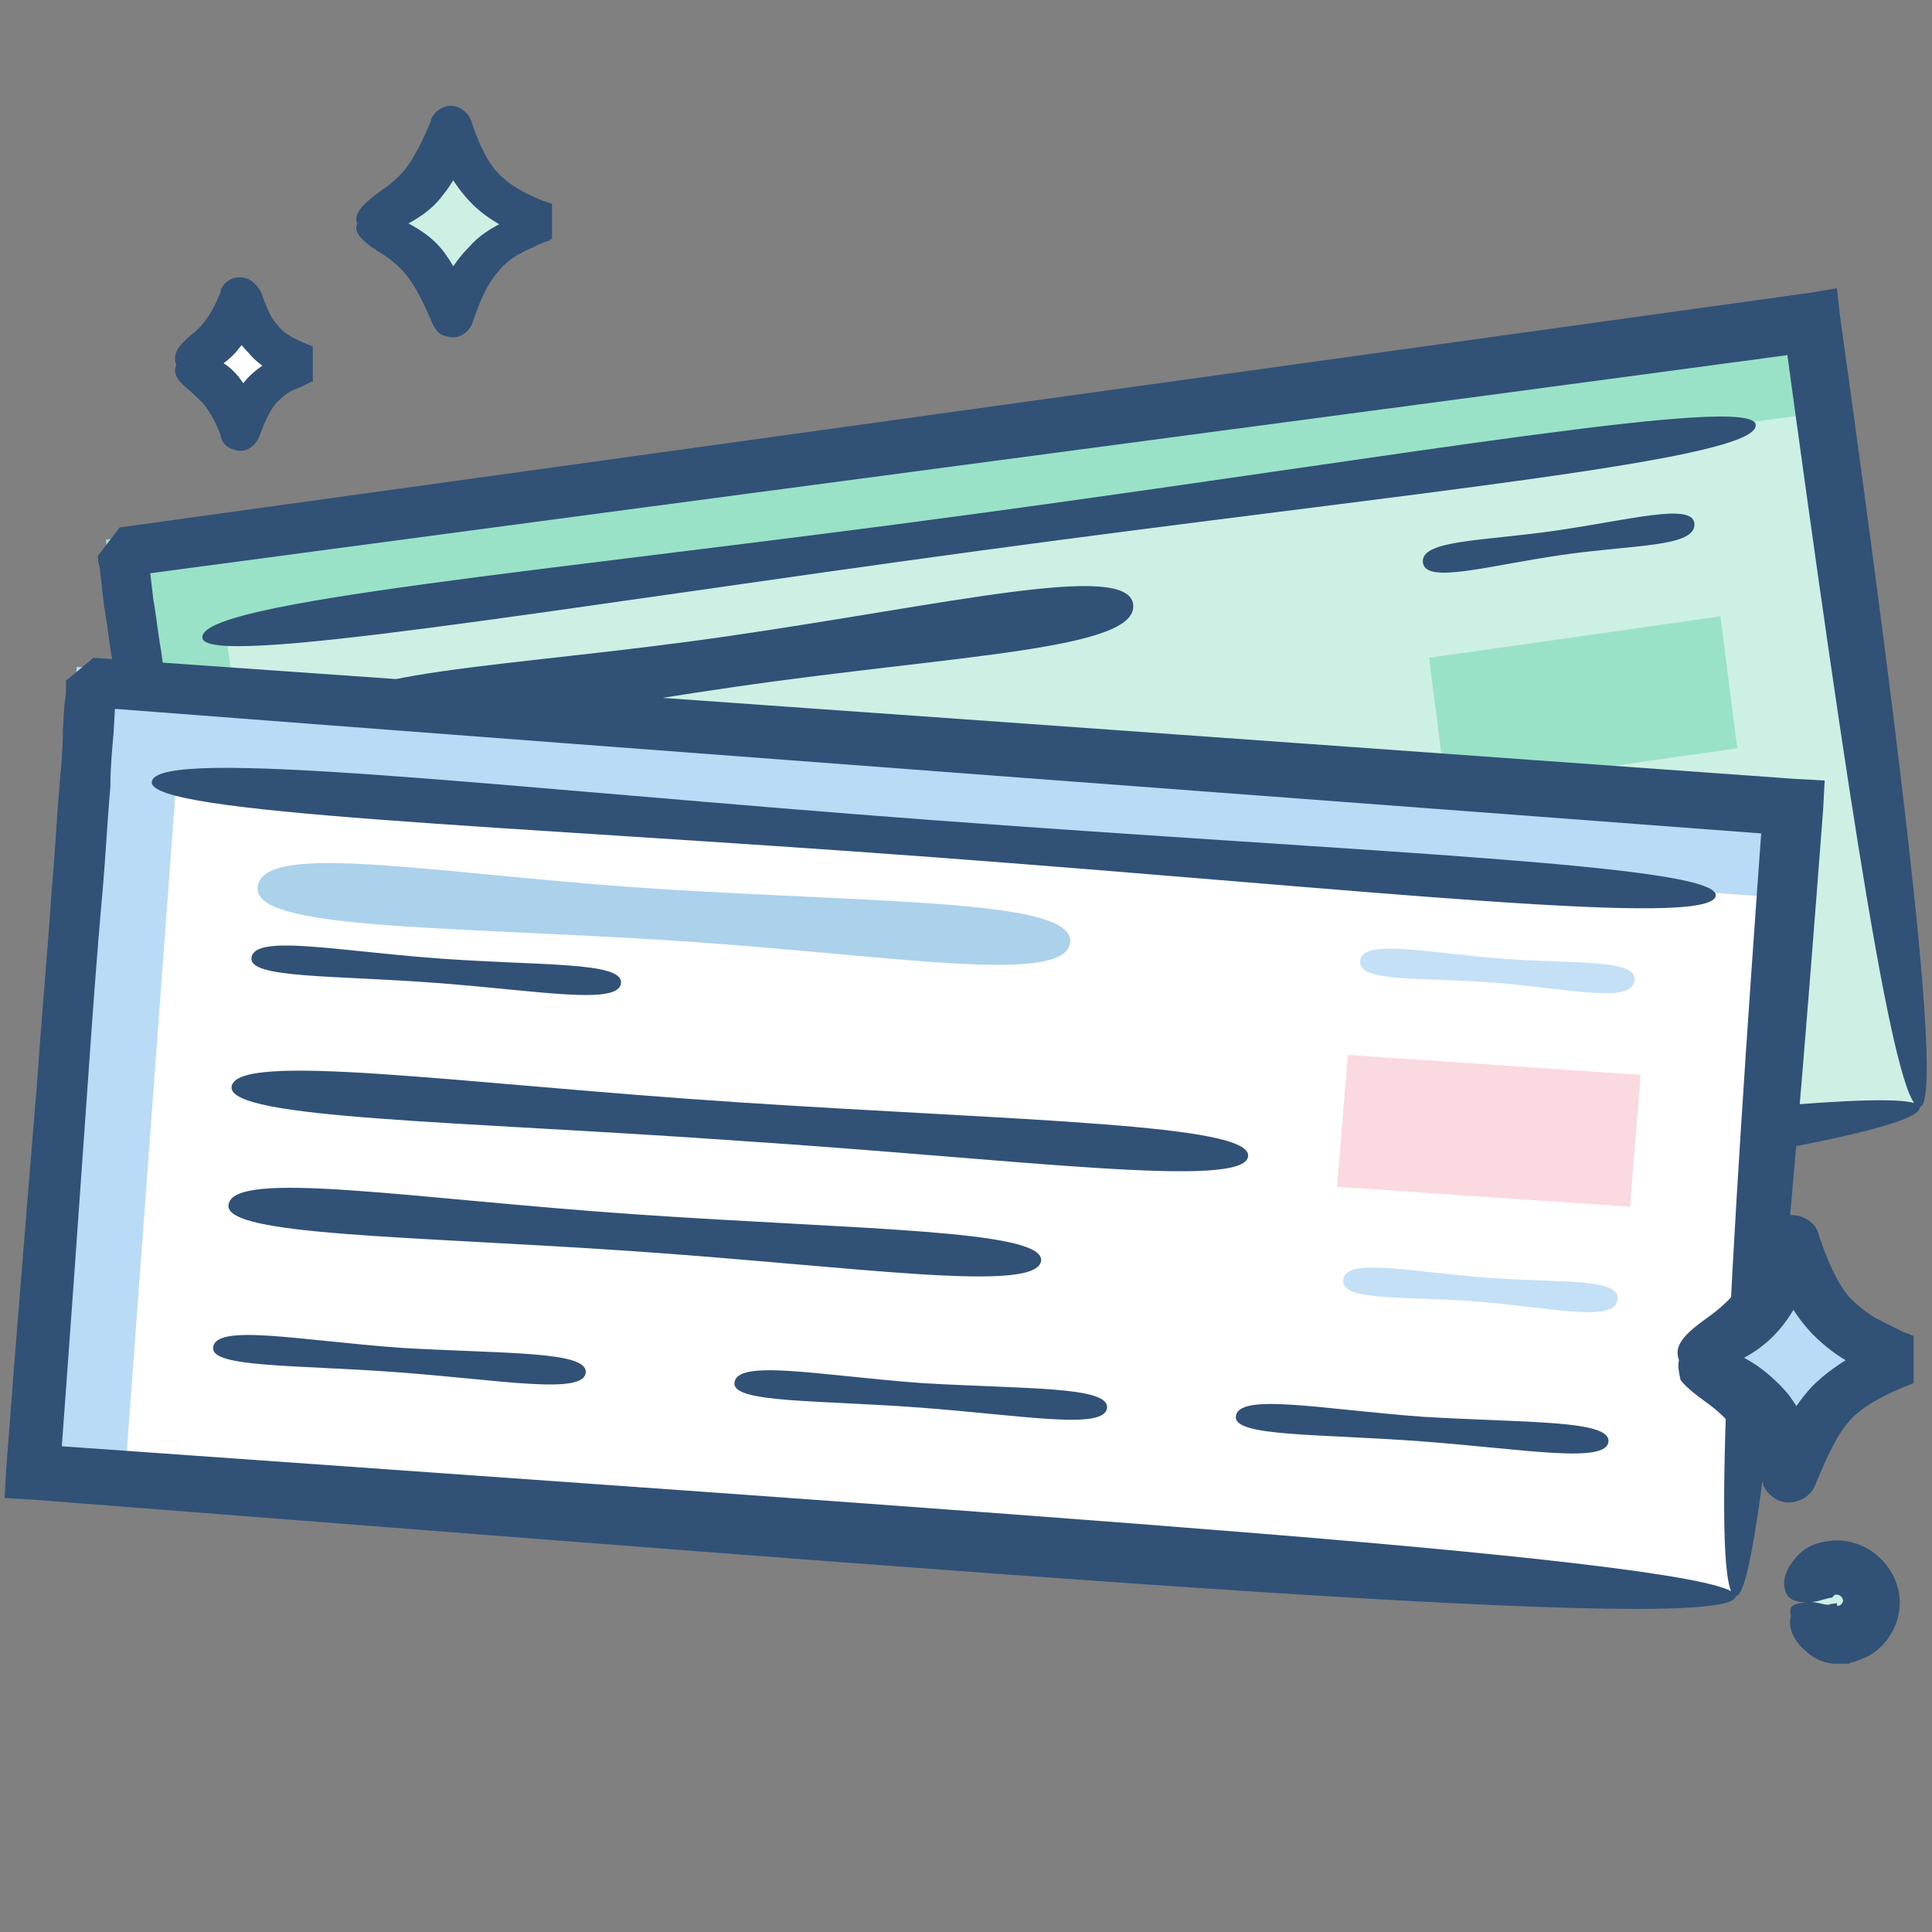
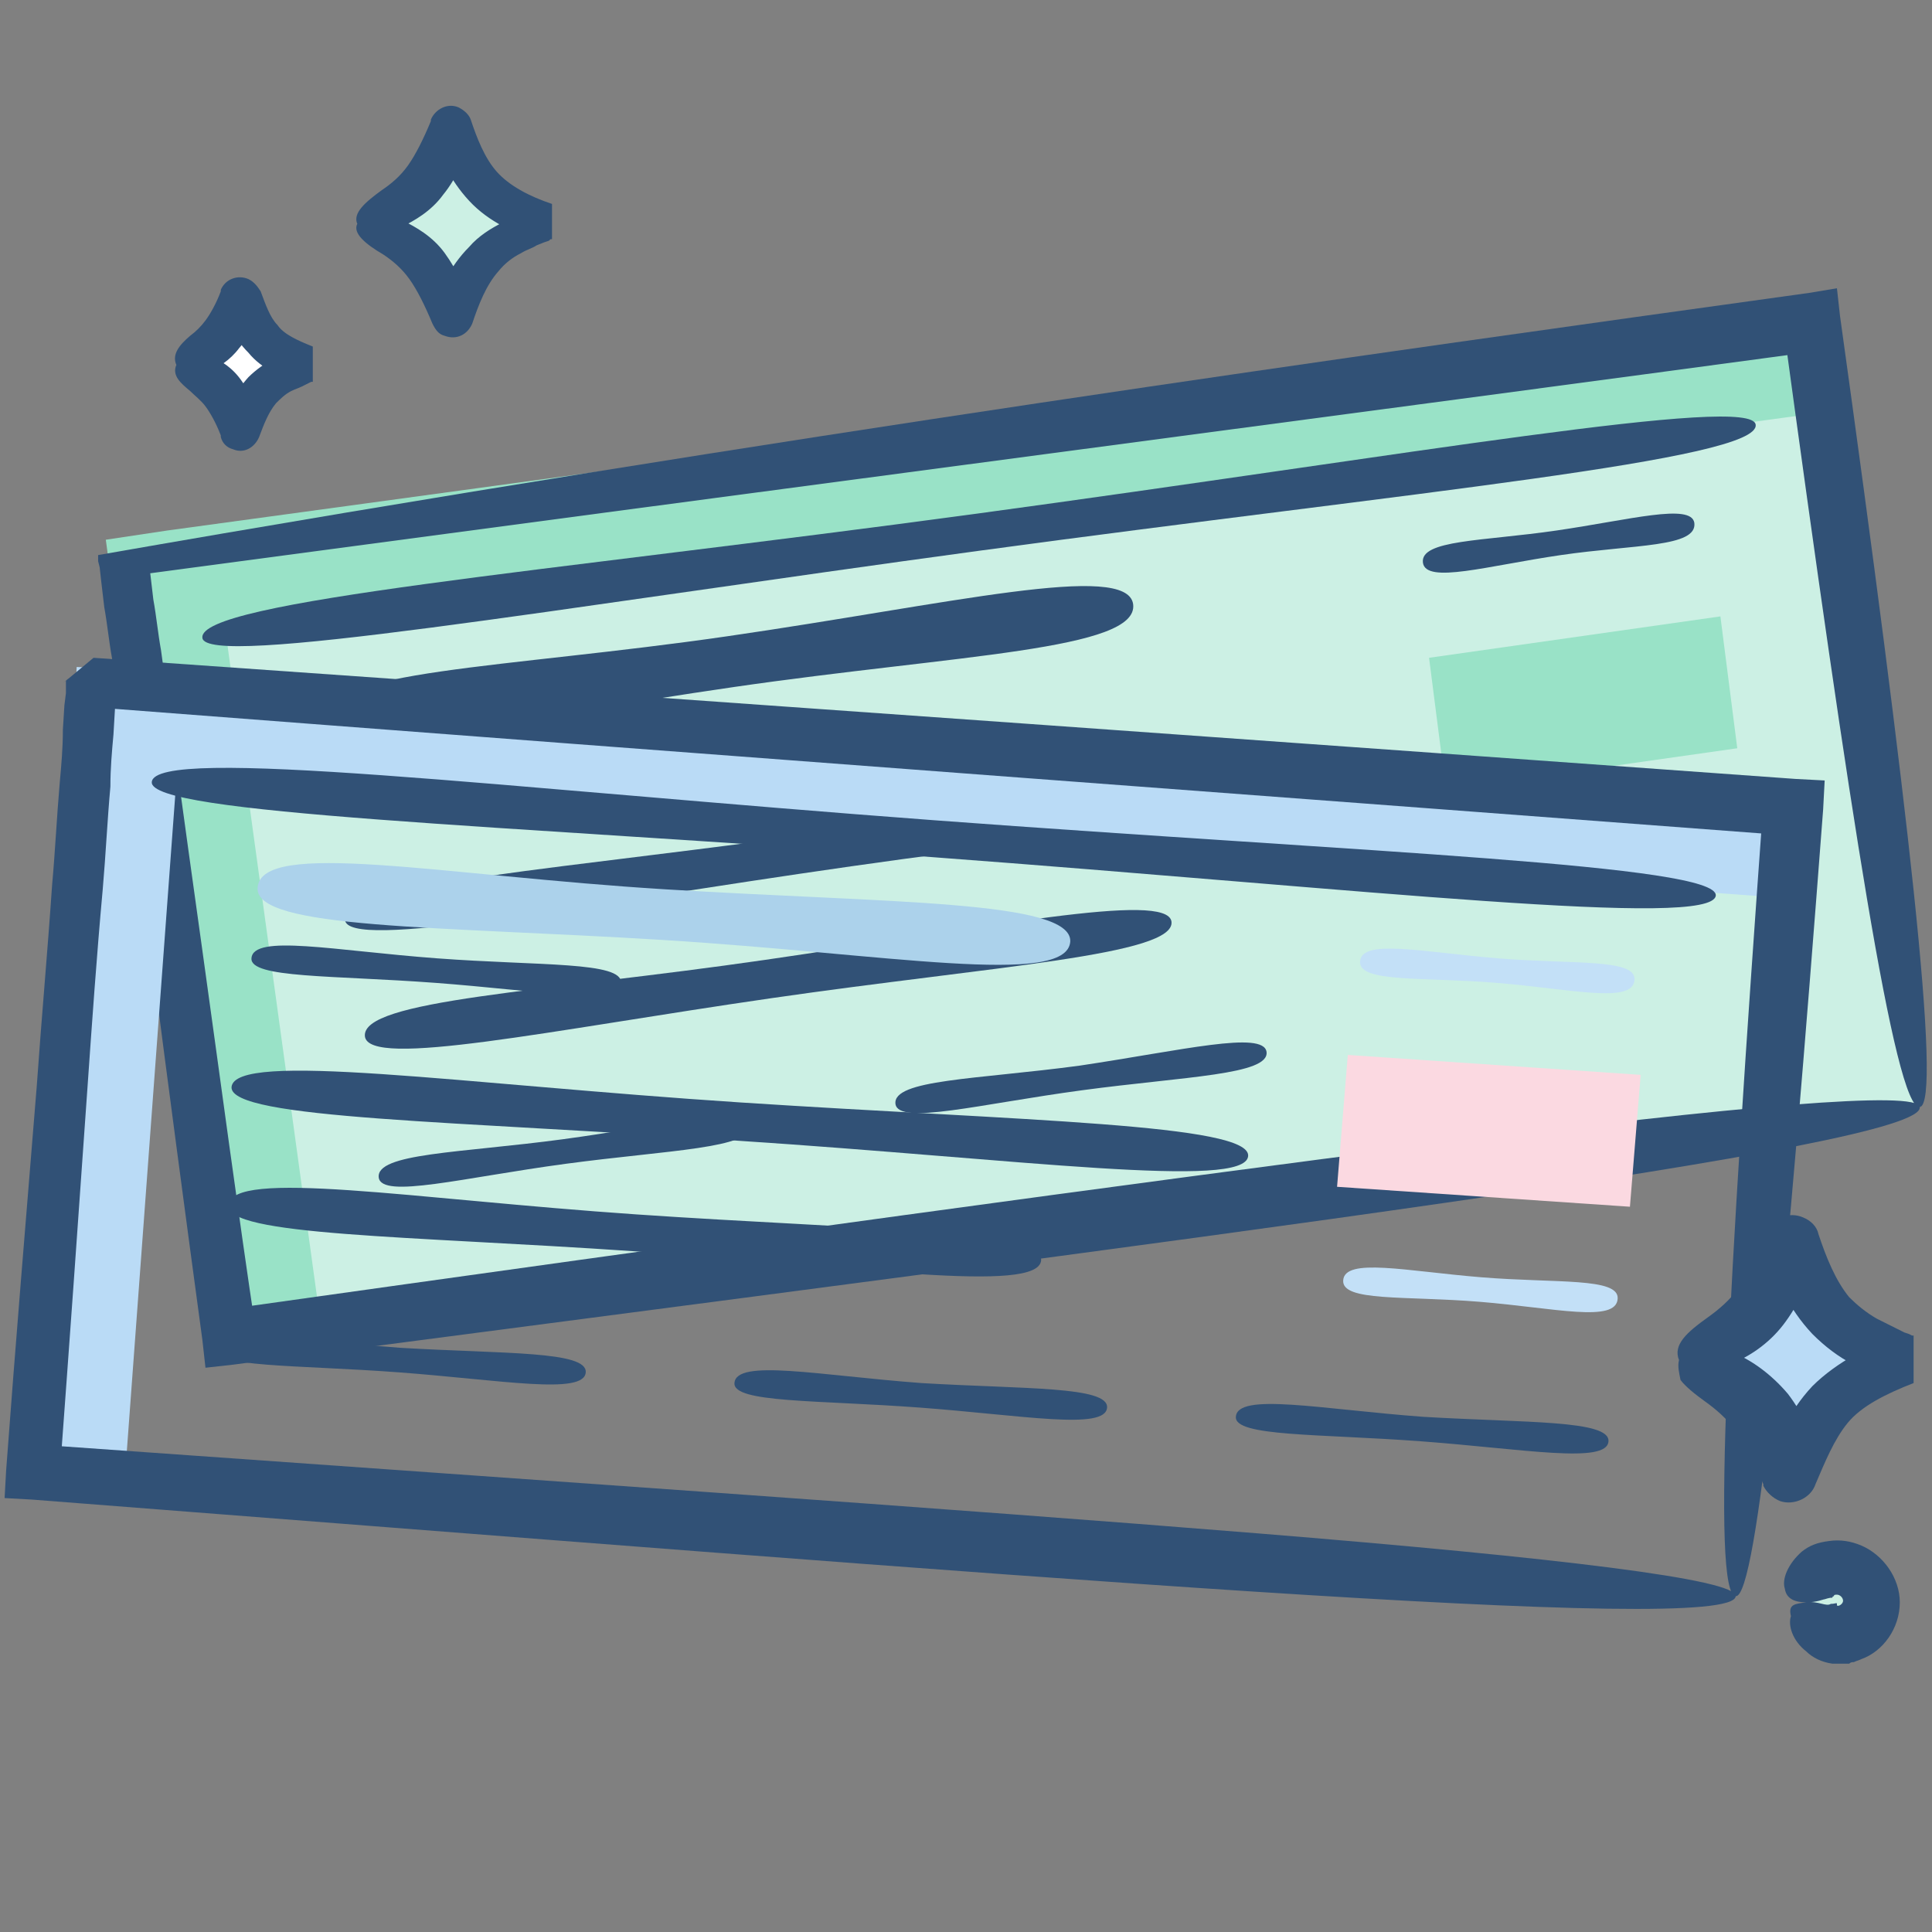
<svg xmlns="http://www.w3.org/2000/svg" version="1.1" id="Layer_1" x="0px" y="0px" width="126px" height="126px" viewBox="0 0 126 126" style="enable-background:new 0 0 126 126;" xml:space="preserve">
  <rect x="0" y="0" width="126" height="126" fill="#808080" stroke="none" />
  <style type="text/css">
	.st0{fill:#CCF0E4;}
	.st1{fill:#315176;}
	.st2{fill:#FFFFFF;}
	.st3{fill:#99E2C7;}
	.st4{fill:#BADBF6;}
	.st5{fill:#C3E0F7;}
	.st6{fill:#FBD9E1;}
	.st7{fill:#ACD2EB;}
	.st8{fill:#FFE2DE;}
	.st9{fill:none;stroke:#415F80;stroke-linecap:round;stroke-linejoin:round;stroke-miterlimit:10;}
</style>
  <g>
    <path class="st0" d="M23.3,14.6c3.6,1.4,4.8,2.5,6.1,6.1c1.4-3.6,2.5-4.8,6.1-6.1c-3.6-1.4-4.8-2.5-6.1-6.1   C28,12.1,26.9,13.2,23.3,14.6z" />
    <g>
      <g>
        <path class="st1" d="M23.3,14.6c-0.3-0.7,0.5-1.4,1.6-2.2c0.6-0.4,1.2-0.9,1.7-1.6c0.5-0.7,1-1.7,1.5-2.9l0-0.1     c0.3-0.7,1.1-1.1,1.8-0.8c0.4,0.2,0.7,0.5,0.8,0.8c0.4,1.2,0.9,2.5,1.7,3.4c0.8,0.9,2.1,1.6,3.6,2.1c0,4.6,0,1.3,0,2.3l0,0l0,0     l0,0l0,0l0,0l-0.1,0l-0.1,0.1l-0.3,0.1l-0.5,0.2c-0.3,0.2-0.7,0.3-1,0.5c-0.6,0.3-1.1,0.7-1.5,1.2c-0.8,0.9-1.3,2.2-1.7,3.4     c-0.3,0.7-1,1.1-1.8,0.8c-0.4-0.1-0.6-0.4-0.8-0.8l0,0c-0.5-1.2-1-2.2-1.5-2.9c-0.5-0.7-1.1-1.2-1.7-1.6     C23.8,15.9,23,15.2,23.3,14.6c0.2-0.4,0.5-0.6,1-0.6c0.5,0,1.2,0.1,2,0.4c0.8,0.4,1.9,1,2.7,2.1c0.8,1.1,1.4,2.4,1.8,3.7l-2.7,0     c0.6-1.3,1.2-2.8,2.5-4.1c0.6-0.7,1.4-1.2,2.2-1.6c0.4-0.2,0.8-0.4,1.2-0.6l0.6-0.2l0.3-0.1l0.2-0.1l0.1,0l0,0l0,0l0,0l0,0l0,0     c0,1,0-2.3,0,2.3c-1.6-0.6-3.3-1.3-4.6-2.7c-1.3-1.4-1.9-2.9-2.4-4.1l2.6,0c-0.5,1.3-1,2.6-1.9,3.7c-0.8,1.1-1.9,1.7-2.7,2.1     C24.5,15.3,23.5,15.2,23.3,14.6z" />
      </g>
    </g>
  </g>
  <g>
    <path class="st2" d="M11.5,23.8c2.5,1,3.3,1.7,4.3,4.3c1-2.5,1.7-3.3,4.3-4.3c-2.5-1-3.3-1.7-4.3-4.3C14.8,22.1,14,22.9,11.5,23.8z   " />
    <g>
      <g>
        <path class="st1" d="M11.5,23.8c-0.3-0.7,0.2-1.3,0.9-1.9c0.4-0.3,0.7-0.6,1-1c0.3-0.4,0.7-1.1,1-1.9l0-0.1     c0.3-0.7,1.1-1,1.8-0.7c0.4,0.2,0.6,0.5,0.8,0.8c0.3,0.8,0.6,1.7,1.1,2.2c0.4,0.6,1.3,1,2.3,1.4c0,4.6,0,1.3,0,2.3l0,0l0,0l0,0     l0,0l0,0l0,0l-0.1,0l-0.2,0.1l-0.4,0.2c-0.2,0.1-0.5,0.2-0.7,0.3c-0.4,0.2-0.7,0.5-1,0.8c-0.5,0.6-0.8,1.4-1.1,2.2     c-0.3,0.7-1,1.1-1.7,0.8c-0.4-0.1-0.7-0.4-0.8-0.8l0-0.1c-0.3-0.8-0.7-1.5-1-1.9c-0.3-0.4-0.7-0.7-1-1     C11.8,25,11.2,24.5,11.5,23.8c0.2-0.4,0.4-0.6,0.8-0.7c0.4-0.1,0.9,0,1.5,0.2c0.6,0.2,1.4,0.7,2,1.6c0.6,0.8,1,1.8,1.3,2.7     l-2.7,0c0.4-0.9,0.9-2,1.8-3c0.5-0.5,1.1-0.9,1.6-1.2c0.3-0.1,0.6-0.3,0.9-0.4l0.4-0.2l0.2-0.1l0.1,0l0.1,0l0,0l0,0l0,0l0,0l0,0     c0,1,0-2.3,0,2.3c-1.1-0.4-2.4-0.9-3.3-2c-1-1-1.4-2.1-1.8-3l2.6,0c-0.3,0.9-0.7,1.9-1.4,2.7c-0.6,0.8-1.4,1.3-2,1.5     C12.5,24.7,11.8,24.5,11.5,23.8z" />
      </g>
    </g>
  </g>
  <g>
    <g>
      <g>
        <rect x="11" y="28.2" transform="matrix(0.991 -0.135 0.135 0.991 -6.691 9.488)" class="st0" width="111.3" height="51.7" />
      </g>
      <polygon class="st3" points="117.1,20.1 10.9,34.6 6.9,35.2 7.2,37.4 13.9,86.5 20.8,85.5 14.7,41.1 118.1,27   " />
      <g>
        <g>
          <g>
            <path class="st1" d="M114.5,27.7C114.8,30,92,32.1,64,35.9s-50.6,7.7-50.8,5.7c-0.3-2.4,22.5-4.3,50.5-8.1       S114.3,25.7,114.5,27.7z" />
          </g>
        </g>
      </g>
      <g>
        <g>
          <g>
-             <path class="st1" d="M125.2,72.2c-1.6,0.2-4.6-19.4-8.9-51l2.2,1.7c-28.9,3.9-67.7,9-110.3,14.7c2.8-3.7,0.8-1,1.4-1.8l0,0l0,0       l0,0.1l0,0.1l0,0.2l0.1,0.4l0.1,0.8l0.2,1.7c0.2,1.1,0.3,2.2,0.5,3.3c0.3,2.2,0.6,4.4,0.9,6.6c0.6,4.4,1.2,8.7,1.8,13       c1.2,8.6,2.3,16.9,3.5,24.9l-2-1.5c32-4.5,59.6-8.3,79.2-10.8S125.1,71.1,125.2,72.2c0.4,2.6-45.9,8.4-110,16.8l-1.8,0.2       l-0.2-1.8c-1.1-8.1-2.2-16.4-3.3-24.9c-0.6-4.3-1.2-8.6-1.7-13c-0.3-2.2-0.6-4.4-0.9-6.6c-0.2-1.1-0.3-2.2-0.5-3.3l-0.2-1.7       L6.5,37l-0.1-0.4l0-0.2l0-0.1l0-0.1l0,0l0,0C7,35.4,5,38.1,7.8,34.4C50.4,28.5,89.2,23.1,118,19.1l1.8-0.3l0.2,1.8       C124.4,52.2,126.7,72,125.2,72.2z" />
+             <path class="st1" d="M125.2,72.2c-1.6,0.2-4.6-19.4-8.9-51l2.2,1.7c-28.9,3.9-67.7,9-110.3,14.7c2.8-3.7,0.8-1,1.4-1.8l0,0l0,0       l0,0.1l0,0.1l0,0.2l0.1,0.4l0.1,0.8l0.2,1.7c0.2,1.1,0.3,2.2,0.5,3.3c0.3,2.2,0.6,4.4,0.9,6.6c0.6,4.4,1.2,8.7,1.8,13       c1.2,8.6,2.3,16.9,3.5,24.9l-2-1.5c32-4.5,59.6-8.3,79.2-10.8S125.1,71.1,125.2,72.2c0.4,2.6-45.9,8.4-110,16.8l-1.8,0.2       l-0.2-1.8c-1.1-8.1-2.2-16.4-3.3-24.9c-0.6-4.3-1.2-8.6-1.7-13c-0.3-2.2-0.6-4.4-0.9-6.6c-0.2-1.1-0.3-2.2-0.5-3.3l-0.2-1.7       L6.5,37l-0.1-0.4l0-0.2l0-0.1l0-0.1l0,0l0,0C50.4,28.5,89.2,23.1,118,19.1l1.8-0.3l0.2,1.8       C124.4,52.2,126.7,72,125.2,72.2z" />
          </g>
        </g>
      </g>
      <g>
        <g>
          <g>
            <path class="st1" d="M76.4,60.1c0.3,2.2-11.6,2.9-26.1,5c-14.5,2.1-26.2,4.6-26.5,2.5c-0.3-2.4,11.6-2.9,26.1-5       S76.1,58.1,76.4,60.1z" />
          </g>
        </g>
      </g>
      <g>
        <g>
          <g>
            <path class="st1" d="M95.9,57.3c-0.2-1.5,3.9-1.4,8.7-2.1s8.8-1.8,9-0.5c0.2,1.6-3.9,1.4-8.7,2.1C100,57.6,96.1,58.7,95.9,57.3       z" />
          </g>
        </g>
      </g>
      <g>
        <g>
          <g>
            <path class="st1" d="M92.8,36.7c-0.2-1.5,3.9-1.4,8.7-2.1s8.8-1.8,9-0.5c0.2,1.6-3.9,1.4-8.7,2.1S93,38.1,92.8,36.7z" />
          </g>
        </g>
      </g>
      <g>
        <g>
          <g>
            <path class="st1" d="M88.2,50.6c0.3,2.2-14.5,3.3-32.7,5.9S22.7,62,22.5,60c-0.3-2.4,14.5-3.3,32.7-5.9       C73.3,51.5,87.9,48.6,88.2,50.6z" />
          </g>
        </g>
      </g>
      <g>
        <g>
          <g>
            <g>
              <path class="st1" d="M48.9,73.4c0.2,1.5-5.3,1.6-12,2.5s-12,2.3-12.2,0.9c-0.2-1.6,5.3-1.6,12-2.5S48.7,72,48.9,73.4z" />
            </g>
          </g>
        </g>
        <g>
          <g>
            <g>
              <path class="st1" d="M82.6,68.6c0.2,1.5-5.3,1.6-12,2.5s-12,2.3-12.2,0.9c-0.2-1.6,5.3-1.6,12-2.5        C77.1,68.5,82.4,67.2,82.6,68.6z" />
            </g>
          </g>
        </g>
        <g>
          <g>
            <g>
-               <path class="st1" d="M115,64c0.2,1.5-5.3,1.6-12,2.5c-6.7,0.9-12,2.3-12.2,0.9c-0.2-1.6,5.3-1.6,12-2.5S114.8,62.6,115,64z" />
-             </g>
+               </g>
          </g>
        </g>
      </g>
      <polygon class="st3" points="113.3,48.8 94.3,51.5 93.2,42.9 112.2,40.2   " />
      <g>
        <g>
          <g>
            <path class="st1" d="M73.9,39.4c0.4,3-11.5,3.3-26,5.4c-14.5,2.1-26.1,4.8-26.5,2.1c-0.5-3.2,11.5-3.3,26-5.4       S73.5,36.6,73.9,39.4z" />
          </g>
        </g>
      </g>
      <g>
        <g>
          <g>
            <path class="st1" d="M45.8,48c0.2,1.5-5.2,1.6-11.8,2.5S22.2,52.8,22,51.4c-0.2-1.6,5.2-1.6,11.8-2.5       C40.4,48,45.7,46.7,45.8,48z" />
          </g>
        </g>
      </g>
    </g>
    <g>
      <g>
-         <rect x="3.9" y="48.4" transform="matrix(0.997 7.265243e-02 -7.265243e-02 0.997 5.553 -4.132)" class="st2" width="111.3" height="51.7" />
-       </g>
+         </g>
      <polygon class="st4" points="116,51.5 9.1,43.7 5,43.5 4.9,45.7 1.3,95.1 8.2,95.6 11.5,50.9 115.5,58.5   " />
      <g>
        <g>
          <g>
            <path class="st1" d="M111.9,58.4c-0.2,2.2-22.9-0.4-51.1-2.5S9.7,53.1,9.9,51c0.2-2.4,22.9,0.4,51.1,2.5S112,56.4,111.9,58.4z" />
          </g>
        </g>
      </g>
      <g>
        <g>
          <g>
            <path class="st1" d="M113.2,104.1c-1.6-0.1-0.5-20,1.8-51.7l1.8,2.1c-29-2.2-68.1-5.1-111-8.4c3.5-3,1-0.8,1.8-1.5l0,0l0,0       l0,0.1l0,0.1l0,0.2l0,0.4l-0.1,0.8l-0.1,1.7c-0.1,1.1-0.2,2.2-0.2,3.4c-0.2,2.2-0.3,4.4-0.5,6.7C6.3,62.4,6,66.7,5.7,71       c-0.6,8.6-1.2,17-1.8,25.1l-1.6-1.9c32.3,2.3,60,4.2,79.7,5.8S113.3,103,113.2,104.1c-0.2,2.6-46.6-1.3-111.1-6.3l-1.8-0.1       l0.1-1.8C1,87.8,1.7,79.4,2.4,70.8c0.3-4.3,0.7-8.7,1-13.1c0.2-2.2,0.3-4.4,0.5-6.7c0.1-1.1,0.2-2.2,0.2-3.4L4.2,46l0.1-0.8       l0-0.4l0-0.2l0-0.1l0-0.1l0,0l0,0c0.8-0.7-1.8,1.5,1.8-1.5c42.9,3,81.9,5.8,111,7.9l1.9,0.1l-0.1,1.9       C116.5,84.4,114.6,104.2,113.2,104.1z" />
          </g>
        </g>
      </g>
      <g>
        <g>
          <g>
            <path class="st1" d="M67.9,82.2c-0.2,2.2-12,0.4-26.6-0.6s-26.6-1-26.4-3c0.2-2.4,12-0.4,26.6,0.6C56.1,80.2,68,80.2,67.9,82.2       z" />
          </g>
        </g>
      </g>
      <g>
        <g>
          <g>
            <path class="st5" d="M87.6,83.5c0.1-1.5,4.1-0.6,9-0.2s9,0,8.9,1.4c-0.1,1.6-4.1,0.6-9,0.2S87.5,84.9,87.6,83.5z" />
          </g>
        </g>
      </g>
      <g>
        <g>
          <g>
            <path class="st5" d="M88.7,62.7c0.1-1.5,4.1-0.6,9-0.2s9,0,8.9,1.4c-0.1,1.6-4.1,0.6-9,0.2S88.6,64.1,88.7,62.7z" />
          </g>
        </g>
      </g>
      <g>
        <g>
          <g>
            <path class="st1" d="M81.4,75.4c-0.2,2.2-14.9,0.2-33.2-1C29.9,73.1,15,73,15.1,70.9c0.2-2.4,14.9-0.2,33.2,1       C66.7,73.1,81.6,73.3,81.4,75.4z" />
          </g>
        </g>
      </g>
      <g>
        <g>
          <g>
            <g>
              <path class="st1" d="M38.2,89.5c-0.1,1.5-5.5,0.5-12.2,0s-12.2-0.3-12.1-1.6c0.1-1.6,5.5-0.5,12.2,0        C32.9,88.3,38.3,88.1,38.2,89.5z" />
            </g>
          </g>
        </g>
        <g>
          <g>
            <g>
              <path class="st1" d="M72.2,91.8c-0.1,1.5-5.5,0.5-12.2,0c-6.7-0.5-12.2-0.3-12.1-1.6c0.1-1.6,5.5-0.5,12.2,0        C66.8,90.6,72.3,90.4,72.2,91.8z" />
            </g>
          </g>
        </g>
        <g>
          <g>
            <g>
              <path class="st1" d="M104.9,94c-0.1,1.5-5.5,0.5-12.2,0c-6.7-0.5-12.2-0.3-12.1-1.6c0.1-1.6,5.5-0.5,12.2,0        C99.5,92.8,105,92.6,104.9,94z" />
            </g>
          </g>
        </g>
      </g>
      <polygon class="st6" points="106.3,78.7 87.2,77.4 87.9,68.8 107,70.1   " />
      <g>
        <g>
          <g>
            <path class="st7" d="M69.8,61.4c-0.2,3-12,0.8-26.6-0.1s-26.6-0.7-26.4-3.4c0.2-3.2,12-0.8,26.6,0.1S69.9,58.7,69.8,61.4z" />
          </g>
        </g>
      </g>
      <g>
        <g>
          <g>
            <path class="st1" d="M40.5,64.1c-0.1,1.5-5.4,0.5-12.1,0s-12.1-0.3-12-1.6c0.1-1.6,5.4-0.5,12.1,0S40.6,62.7,40.5,64.1z" />
          </g>
        </g>
      </g>
    </g>
  </g>
  <g>
    <path class="st8" d="M106.3,121.2" />
    <g>
      <path class="st0" d="M106.3,121.2" />
      <g>
        <path class="st9" d="M106.3,121.2" />
      </g>
    </g>
  </g>
  <g>
    <circle class="st0" cx="120" cy="104.5" r="2.2" />
    <g>
      <g>
        <path class="st1" d="M117.8,104.5c-0.7,0-1.3-0.2-1.4-0.9c-0.2-0.6,0.2-1.6,1.1-2.4c0.5-0.4,1-0.6,1.8-0.7c0.7-0.1,1.4,0,2.1,0.3     c1.4,0.6,2.5,2.1,2.5,3.7c0,1.7-1.1,3.2-2.5,3.7c-0.2,0.1-0.3,0.1-0.5,0.2c-0.1,0-0.2,0-0.3,0.1l-0.2,0l-0.1,0l-0.2,0l-0.1,0     c-0.2,0-0.3,0-0.5,0c-0.7-0.1-1.3-0.4-1.7-0.8c-0.9-0.7-1.2-1.7-1-2.3C116.6,104.6,117.1,104.6,117.8,104.5     c0.8-0.1,1.3,0.3,1.6,0.1c0.3,0,0.4-0.1,0.4,0c0,0,0,0,0,0.1c0,0,0,0,0,0l0,0l0,0l0,0l0,0c-0.2,0-0.1,0-0.1,0l0,0l0,0l0.1,0     c0.1,0,0.1,0,0,0c0,0,0,0,0,0c0,0,0,0,0,0c0.1,0.1,0.4-0.1,0.4-0.3c0-0.2-0.2-0.4-0.4-0.4c-0.1,0-0.2,0-0.2,0.1     c0,0-0.1,0-0.1,0.1c-0.1,0-0.2,0-0.5,0.1C118.9,104.3,118.5,104.5,117.8,104.5z" />
      </g>
    </g>
  </g>
  <g>
    <path class="st4" d="M109.5,88.7c4.4,1.7,5.8,3.1,7.5,7.5c1.7-4.4,3.1-5.8,7.5-7.5c-4.4-1.7-5.8-3.1-7.5-7.5   C115.3,85.6,114,87,109.5,88.7z" />
    <g>
      <g>
        <path class="st1" d="M109.5,88.7c-0.4-1,0.5-1.8,1.9-2.8c0.7-0.5,1.4-1.1,2-1.9c0.6-0.8,1.2-2,1.8-3.5l0-0.1c0.4-1,1.5-1.4,2.4-1     c0.5,0.2,0.9,0.6,1,1.1c0.5,1.5,1.1,3,2,4.1c0.5,0.5,1.1,1,1.8,1.4c0.4,0.2,0.8,0.4,1.2,0.6l0.6,0.3l0.3,0.1l0.2,0.1l0.1,0l0,0     l0,0l0,0l0,0l0,0c0,1.4,0-3.1,0,3.1c-1.8,0.7-3.4,1.5-4.3,2.6c-0.9,1.1-1.5,2.6-2.1,4c-0.3,0.9-1.4,1.4-2.3,1.1     c-0.5-0.2-0.9-0.6-1.1-1l0-0.1c-0.6-1.5-1.2-2.7-1.8-3.5c-0.6-0.8-1.3-1.4-2-1.9c-0.7-0.5-1.3-1-1.6-1.4     C109.5,89.5,109.4,89.1,109.5,88.7c0.2-0.5,0.6-0.8,1.2-0.9c0.6-0.1,1.5,0.1,2.5,0.5c1,0.4,2.3,1.3,3.4,2.6     c1,1.3,1.7,2.9,2.2,4.6l-3.6,0c0.7-1.5,1.4-3.4,3-5.1c0.8-0.8,1.8-1.5,2.7-2c1-0.5,2-0.9,2.9-1.3c0,6.1,0,1.7,0,3.1l0,0l0,0l0,0     l0,0l0,0l-0.1,0l-0.2-0.1l-0.4-0.1l-0.7-0.3c-0.5-0.2-1-0.4-1.5-0.7c-1-0.5-1.9-1.2-2.7-2c-1.6-1.7-2.3-3.5-3-5.1l3.4,0     c-0.6,1.6-1.3,3.2-2.3,4.5c-1,1.3-2.3,2.1-3.3,2.5C111.1,89.7,109.9,89.5,109.5,88.7z" />
      </g>
    </g>
  </g>
</svg>